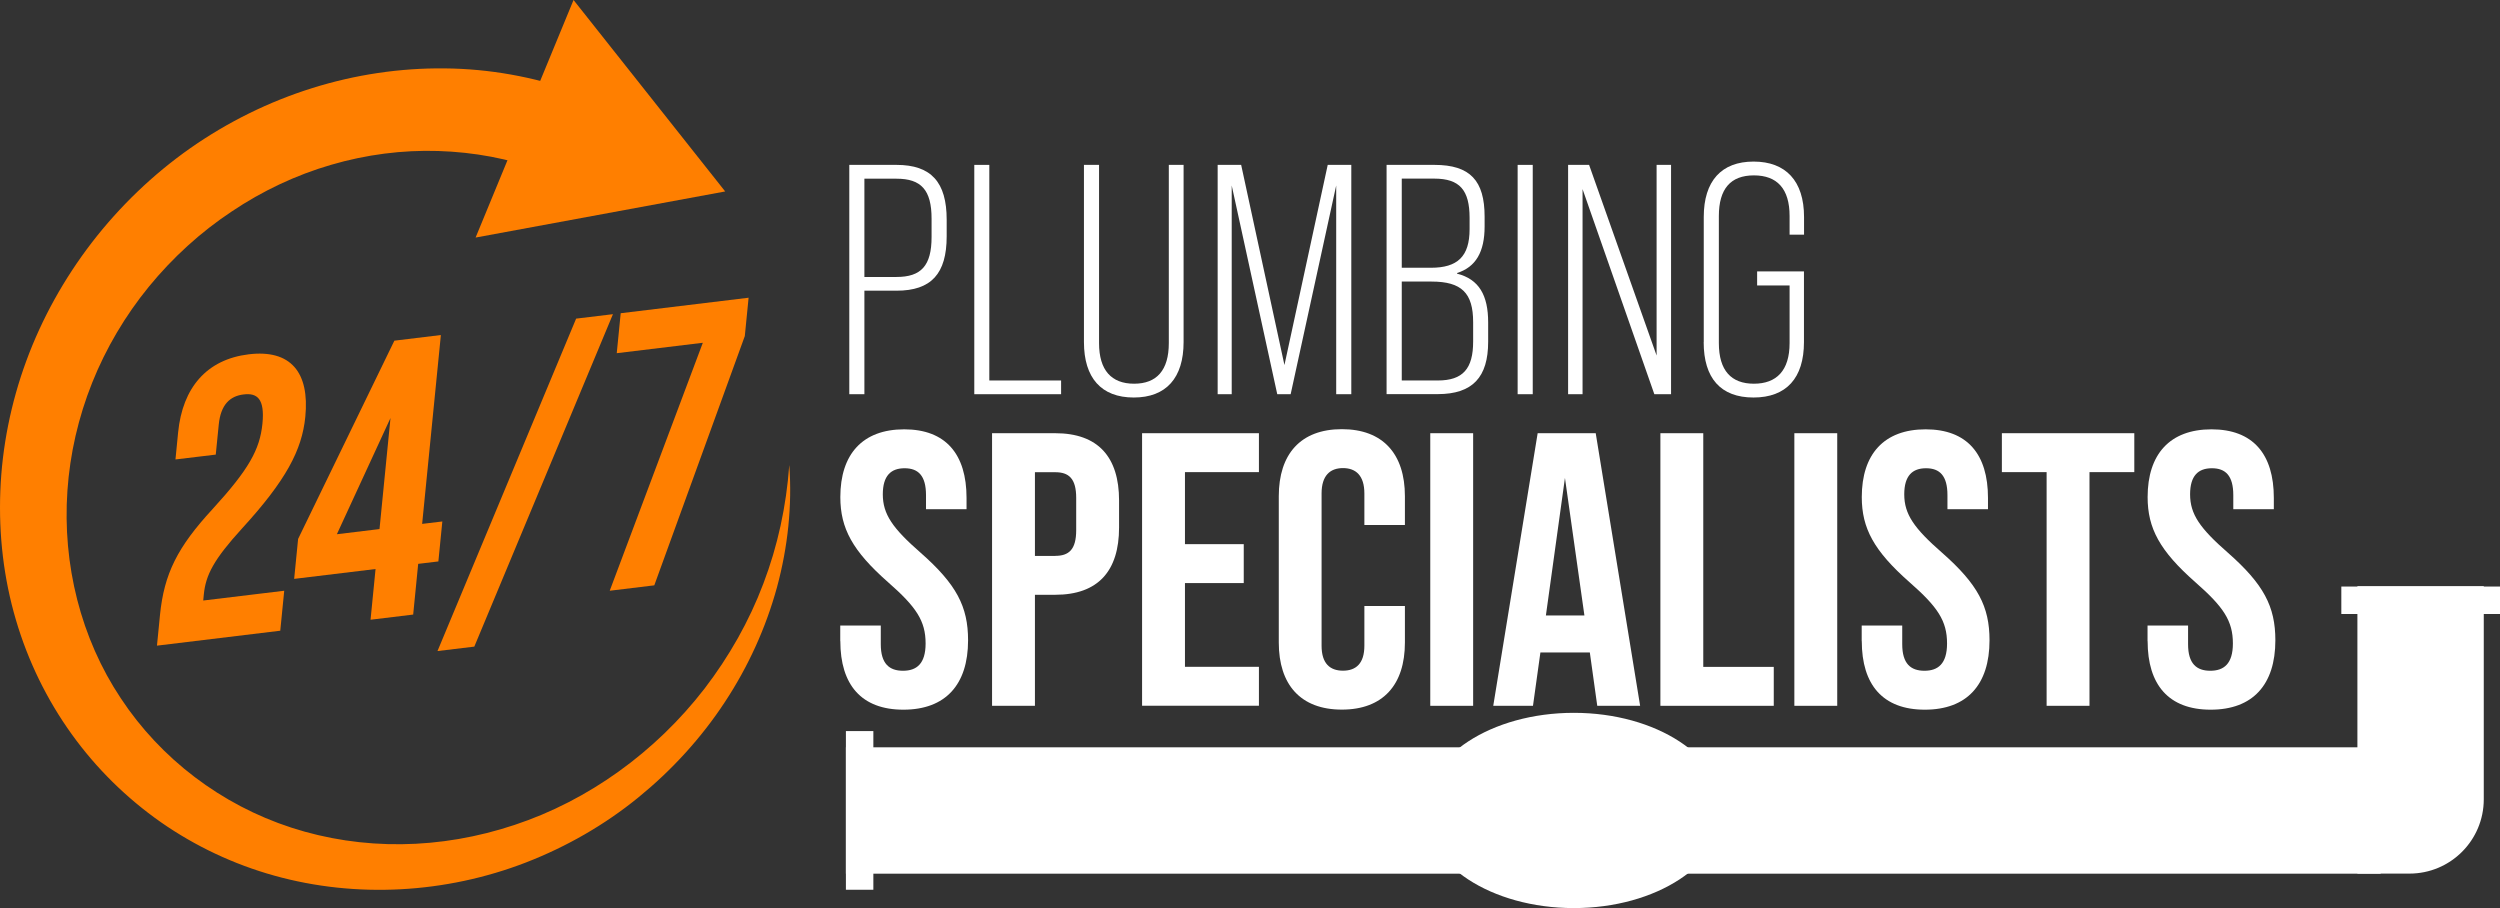
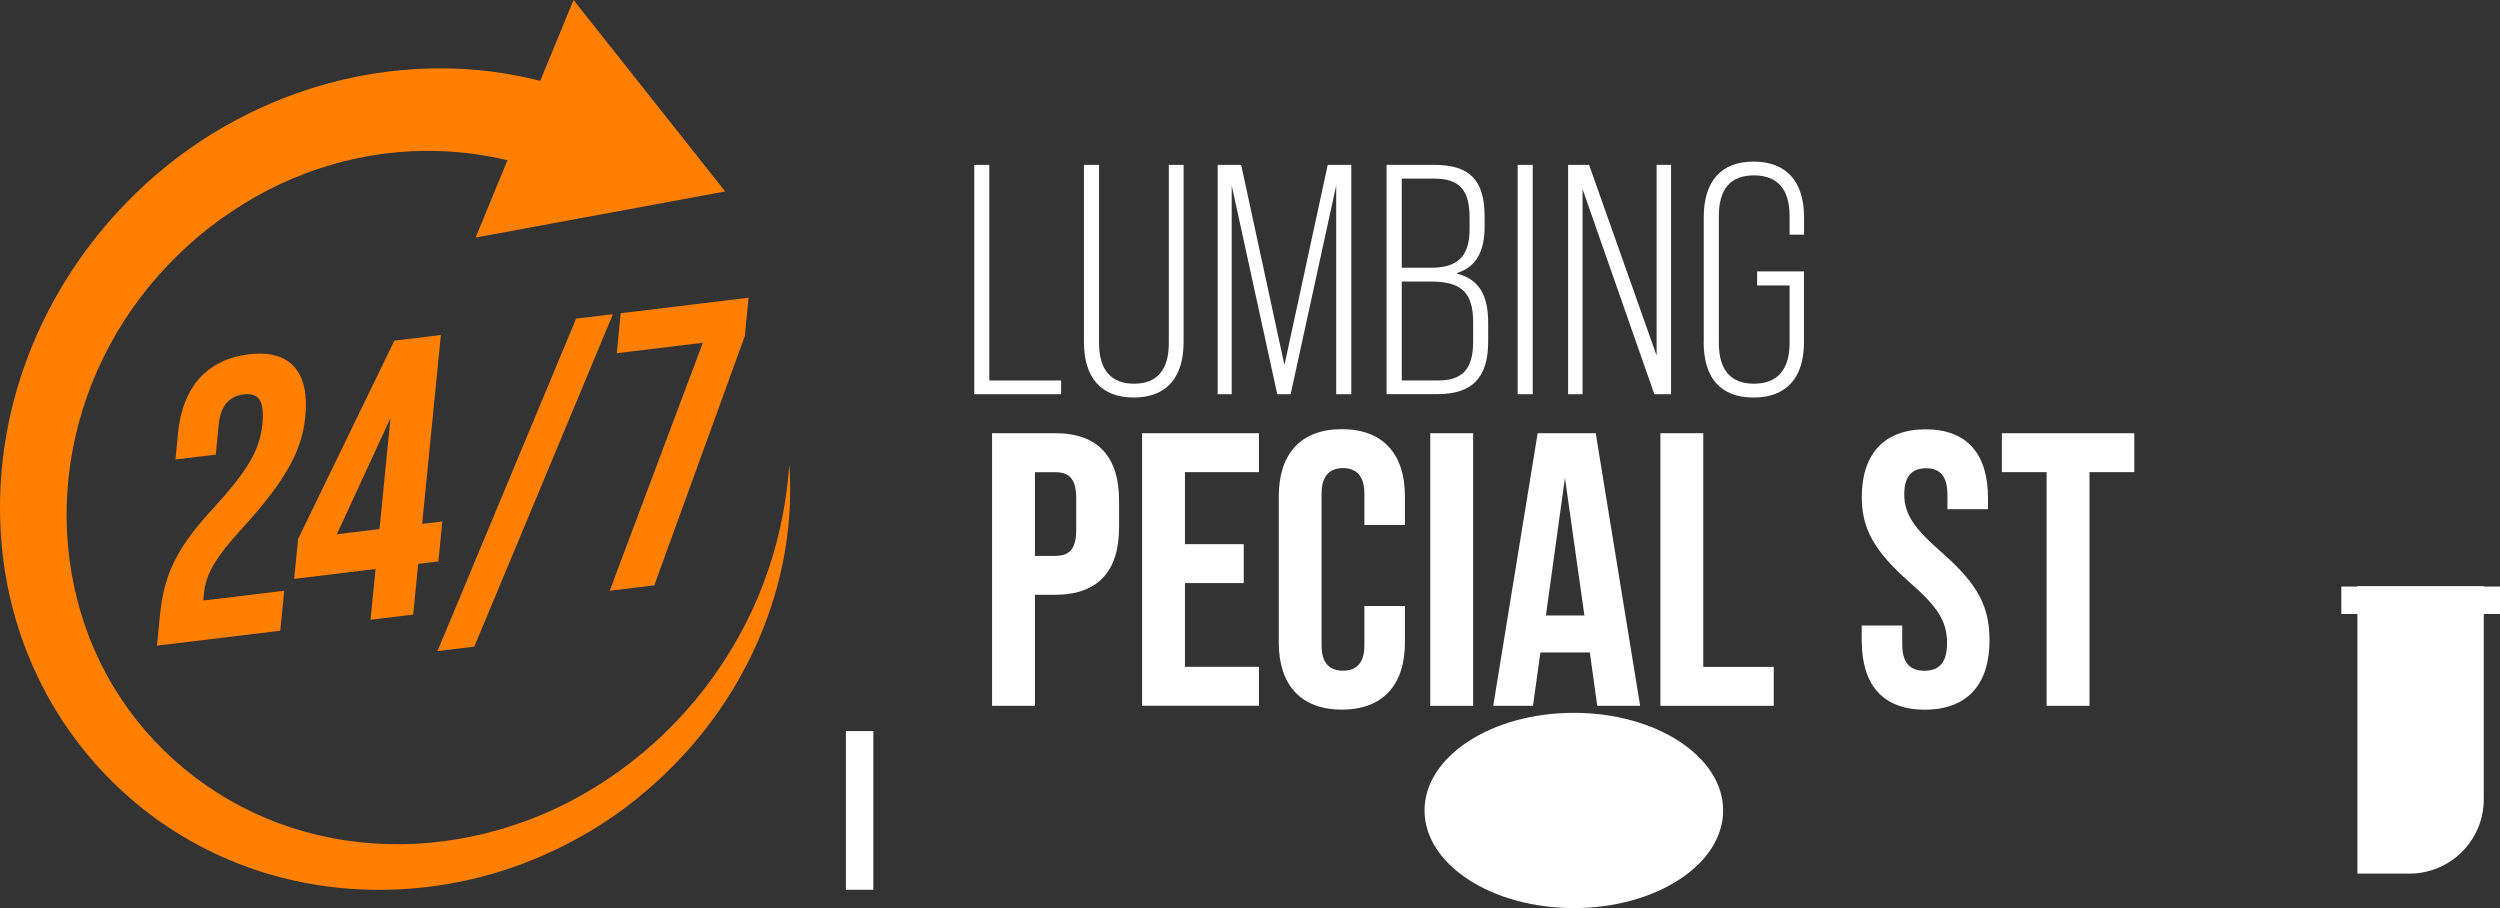
<svg xmlns="http://www.w3.org/2000/svg" id="Layer_2" data-name="Layer 2" viewBox="0 0 309.61 112.47">
  <rect x="0" y="0" width="309.61" height="112.47" fill="#333333" stroke="none" />
  <defs>
    <style>
      .cls-1 {
        fill: #ff7f00;
      }

      .cls-1, .cls-2 {
        stroke-width: 0px;
      }

      .cls-2 {
        fill: #fff;
      }
    </style>
  </defs>
  <g id="Layer_1-2" data-name="Layer 1">
    <g>
      <g>
-         <path class="cls-2" d="m105.19,20.42h5.84c4.3,0,6.21,2.15,6.21,6.78v2.07c0,4.63-1.91,6.73-6.21,6.73h-3.98v12.82h-1.87v-28.4Zm5.84,13.88c3.04,0,4.34-1.38,4.34-4.95v-2.27c0-3.57-1.3-4.95-4.34-4.95h-3.98v12.17h3.98Z" />
        <path class="cls-2" d="m120.65,20.42h1.87v26.7h8.89v1.7h-10.75v-28.4Z" />
        <path class="cls-2" d="m134.24,42.37v-21.95h1.87v22.07c0,3.37,1.54,5.03,4.34,5.03s4.3-1.66,4.3-5.03v-22.07h1.83v21.95c0,4.42-2.15,6.86-6.17,6.86s-6.17-2.43-6.17-6.86Z" />
        <path class="cls-2" d="m150.79,20.42h2.92l5.36,24.79,5.36-24.79h2.92v28.4h-1.87v-25.85l-5.64,25.85h-1.66l-5.64-25.85v25.85h-1.74v-28.4Z" />
        <path class="cls-2" d="m171.73,20.42h5.92c4.42,0,6.21,1.95,6.21,6.41v1.22c0,3.16-1.1,5.03-3.41,5.76v.08c2.72.69,3.85,2.68,3.85,6.04v2.39c0,4.38-1.91,6.49-6.25,6.49h-6.33v-28.4Zm5.48,12.74c3.29,0,4.79-1.38,4.79-4.79v-1.38c0-3.45-1.22-4.87-4.38-4.87h-4.02v11.04h3.61Zm.85,13.96c3.12,0,4.38-1.46,4.38-4.83v-2.39c0-3.61-1.42-5.03-5.15-5.03h-3.69v12.25h4.46Z" />
        <path class="cls-2" d="m187.95,20.42h1.87v28.4h-1.87v-28.4Z" />
        <path class="cls-2" d="m194.2,20.42h2.6l8.36,23.61v-23.61h1.79v28.4h-2.07l-8.89-25.4v25.4h-1.79v-28.4Z" />
        <path class="cls-2" d="m211,42.37v-15.5c0-4.46,2.19-6.86,6.17-6.86s6.25,2.39,6.25,6.86v2.19h-1.79v-2.31c0-3.37-1.54-5.03-4.42-5.03s-4.34,1.66-4.34,5.03v15.74c0,3.41,1.54,5.03,4.34,5.03s4.42-1.62,4.42-5.03v-7.14h-4.02v-1.74h5.8v8.76c0,4.46-2.19,6.86-6.25,6.86s-6.17-2.39-6.17-6.86Z" />
-         <path class="cls-2" d="m104.06,79.4v-1.93h5.02v2.32c0,2.41,1.06,3.28,2.75,3.28s2.8-.87,2.8-3.38c0-2.8-1.16-4.53-4.63-7.57-4.44-3.91-5.93-6.7-5.93-10.56,0-5.31,2.75-8.39,7.91-8.39s7.72,3.09,7.72,8.49v1.4h-5.02v-1.74c0-2.41-.96-3.33-2.65-3.33s-2.7.92-2.7,3.23c0,2.46,1.21,4.2,4.68,7.23,4.44,3.91,5.88,6.66,5.88,10.85,0,5.5-2.8,8.59-8.01,8.59s-7.81-3.09-7.81-8.49Z" />
        <path class="cls-2" d="m122.87,53.65h7.81c5.31,0,7.91,2.94,7.91,8.34v3.33c0,5.4-2.6,8.34-7.91,8.34h-2.51v13.75h-5.31v-33.76Zm7.81,15.19c1.69,0,2.6-.77,2.6-3.18v-4c0-2.41-.92-3.18-2.6-3.18h-2.51v10.37h2.51Z" />
        <path class="cls-2" d="m141.44,53.65h14.47v4.82h-9.16v8.92h7.28v4.82h-7.28v10.37h9.16v4.82h-14.47v-33.76Z" />
        <path class="cls-2" d="m158.37,79.59v-18.14c0-5.21,2.7-8.3,7.81-8.3s7.81,3.09,7.81,8.3v3.57h-5.02v-3.91c0-2.22-1.06-3.14-2.65-3.14s-2.65.92-2.65,3.14v18.86c0,2.22,1.06,3.09,2.65,3.09s2.65-.87,2.65-3.09v-4.92h5.02v4.53c0,5.21-2.7,8.3-7.81,8.3s-7.81-3.09-7.81-8.3Z" />
        <path class="cls-2" d="m177.13,53.65h5.31v33.76h-5.31v-33.76Z" />
        <path class="cls-2" d="m196.9,80.8h-6.13l-.92,6.61h-4.92l5.5-33.76h7.19l5.5,33.76h-5.31l-.92-6.61Zm-.68-4.58l-2.41-17.03-2.36,17.03h4.77Z" />
        <path class="cls-2" d="m205.63,53.65h5.31v28.94h8.73v4.82h-14.04v-33.76Z" />
-         <path class="cls-2" d="m222.22,53.65h5.31v33.76h-5.31v-33.76Z" />
        <path class="cls-2" d="m230.56,79.4v-1.93h5.02v2.32c0,2.41,1.06,3.28,2.75,3.28s2.8-.87,2.8-3.38c0-2.8-1.16-4.53-4.63-7.57-4.44-3.91-5.93-6.7-5.93-10.56,0-5.31,2.75-8.39,7.91-8.39s7.72,3.09,7.72,8.49v1.4h-5.02v-1.74c0-2.41-.96-3.33-2.65-3.33s-2.7.92-2.7,3.23c0,2.46,1.21,4.2,4.68,7.23,4.44,3.91,5.88,6.66,5.88,10.85,0,5.5-2.8,8.59-8.01,8.59s-7.81-3.09-7.81-8.49Z" />
        <path class="cls-2" d="m253.47,58.47h-5.55v-4.82h16.4v4.82h-5.55v28.94h-5.31v-28.94Z" />
-         <path class="cls-2" d="m265.96,79.4v-1.93h5.02v2.32c0,2.41,1.06,3.28,2.75,3.28s2.8-.87,2.8-3.38c0-2.8-1.16-4.53-4.63-7.57-4.44-3.91-5.93-6.7-5.93-10.56,0-5.31,2.75-8.39,7.91-8.39s7.72,3.09,7.72,8.49v1.4h-5.02v-1.74c0-2.41-.96-3.33-2.65-3.33s-2.7.92-2.7,3.23c0,2.46,1.21,4.2,4.68,7.23,4.44,3.91,5.88,6.66,5.88,10.85,0,5.5-2.8,8.59-8.01,8.59s-7.81-3.09-7.81-8.49Z" />
      </g>
      <g>
        <path class="cls-1" d="m97.75,57.63c.36,4.97-.17,10.09-1.52,15.08-1.36,4.98-3.55,9.83-6.47,14.25-2.91,4.43-6.56,8.43-10.72,11.81-4.16,3.39-8.88,6.09-13.87,8.03-10,3.87-21.08,4.46-31.17,1.65-5.04-1.4-9.81-3.65-14.07-6.62-4.25-2.98-8.01-6.67-11.06-10.92-3.05-4.24-5.4-9.03-6.9-14.14C.46,71.66-.17,66.25.04,60.82c.21-5.43,1.3-10.91,3.22-16.13,1.92-5.22,4.68-10.19,8.12-14.66,3.44-4.46,7.56-8.43,12.19-11.68,4.63-3.24,9.75-5.77,15.1-7.44,5.35-1.68,10.92-2.5,16.42-2.44,5.52.05,10.97,1.04,16.09,2.85l-4.06,9.83c-4.07-1.51-8.42-2.31-12.84-2.45-4.43-.14-8.94.44-13.27,1.71-4.34,1.26-8.52,3.23-12.34,5.8-3.83,2.54-7.29,5.7-10.23,9.29-2.93,3.59-5.32,7.63-7.03,11.91-1.71,4.28-2.75,8.81-3.06,13.36-.63,9.12,1.65,18.27,6.62,25.72,4.93,7.47,12.43,13.19,21.12,16.01,4.34,1.41,8.97,2.11,13.66,2.05,4.69-.05,9.42-.87,13.98-2.39,9.12-3.02,17.46-9.02,23.53-16.89,3.02-3.94,5.52-8.33,7.28-13,1.78-4.67,2.84-9.61,3.2-14.62Z" />
        <polygon class="cls-1" points="58.9 29.42 89.81 23.71 71.03 0 58.9 29.42" />
      </g>
      <g>
        <path class="cls-1" d="m19.81,76.19c.51-5.14,2.16-8.42,6.52-13.15,4.47-4.89,5.85-7.35,6.17-10.57.31-3.12-.67-3.83-2.34-3.62-1.68.2-2.83,1.27-3.07,3.74l-.37,3.71-4.99.6.33-3.36c.55-5.54,3.55-9.03,8.74-9.66,5.18-.63,7.56,2.21,7.01,7.75-.41,4.11-2.39,7.86-7.82,13.8-3.51,3.85-4.51,5.77-4.75,8.2l-.07.74,10.03-1.21-.49,4.95-15.27,1.85.37-3.76Z" />
        <path class="cls-1" d="m46.51,70.47l-10.08,1.22.49-4.95,11.92-24.55,5.76-.7-2.32,23.39,2.5-.3-.49,4.95-2.5.3-.62,6.28-5.28.64.62-6.28Zm.49-4.95l1.36-13.75-6.64,14.39,5.28-.64Z" />
        <path class="cls-1" d="m71.35,39.46l4.56-.55-17.17,41.17-4.56.55,17.17-41.17Z" />
        <path class="cls-1" d="m87.04,42.45l-10.66,1.29.49-4.95,15.84-1.92-.47,4.75-11.21,30.87-5.52.67,11.53-30.71Z" />
      </g>
-       <rect class="cls-2" x="104.76" y="92.55" width="190.07" height="15.65" />
      <rect class="cls-2" x="104.76" y="90.54" width="3.4" height="19.65" />
      <rect class="cls-2" x="298.09" y="64.51" width="3.4" height="19.65" transform="translate(374.12 -225.45) rotate(90)" />
      <path class="cls-2" d="m281.99,82.57h35.59v15.65h-26.39c-5.08,0-9.2-4.12-9.2-9.2v-6.45h0Z" transform="translate(209.38 390.18) rotate(-90)" />
      <ellipse class="cls-2" cx="194.91" cy="100.37" rx="18.49" ry="12.09" />
    </g>
  </g>
</svg>